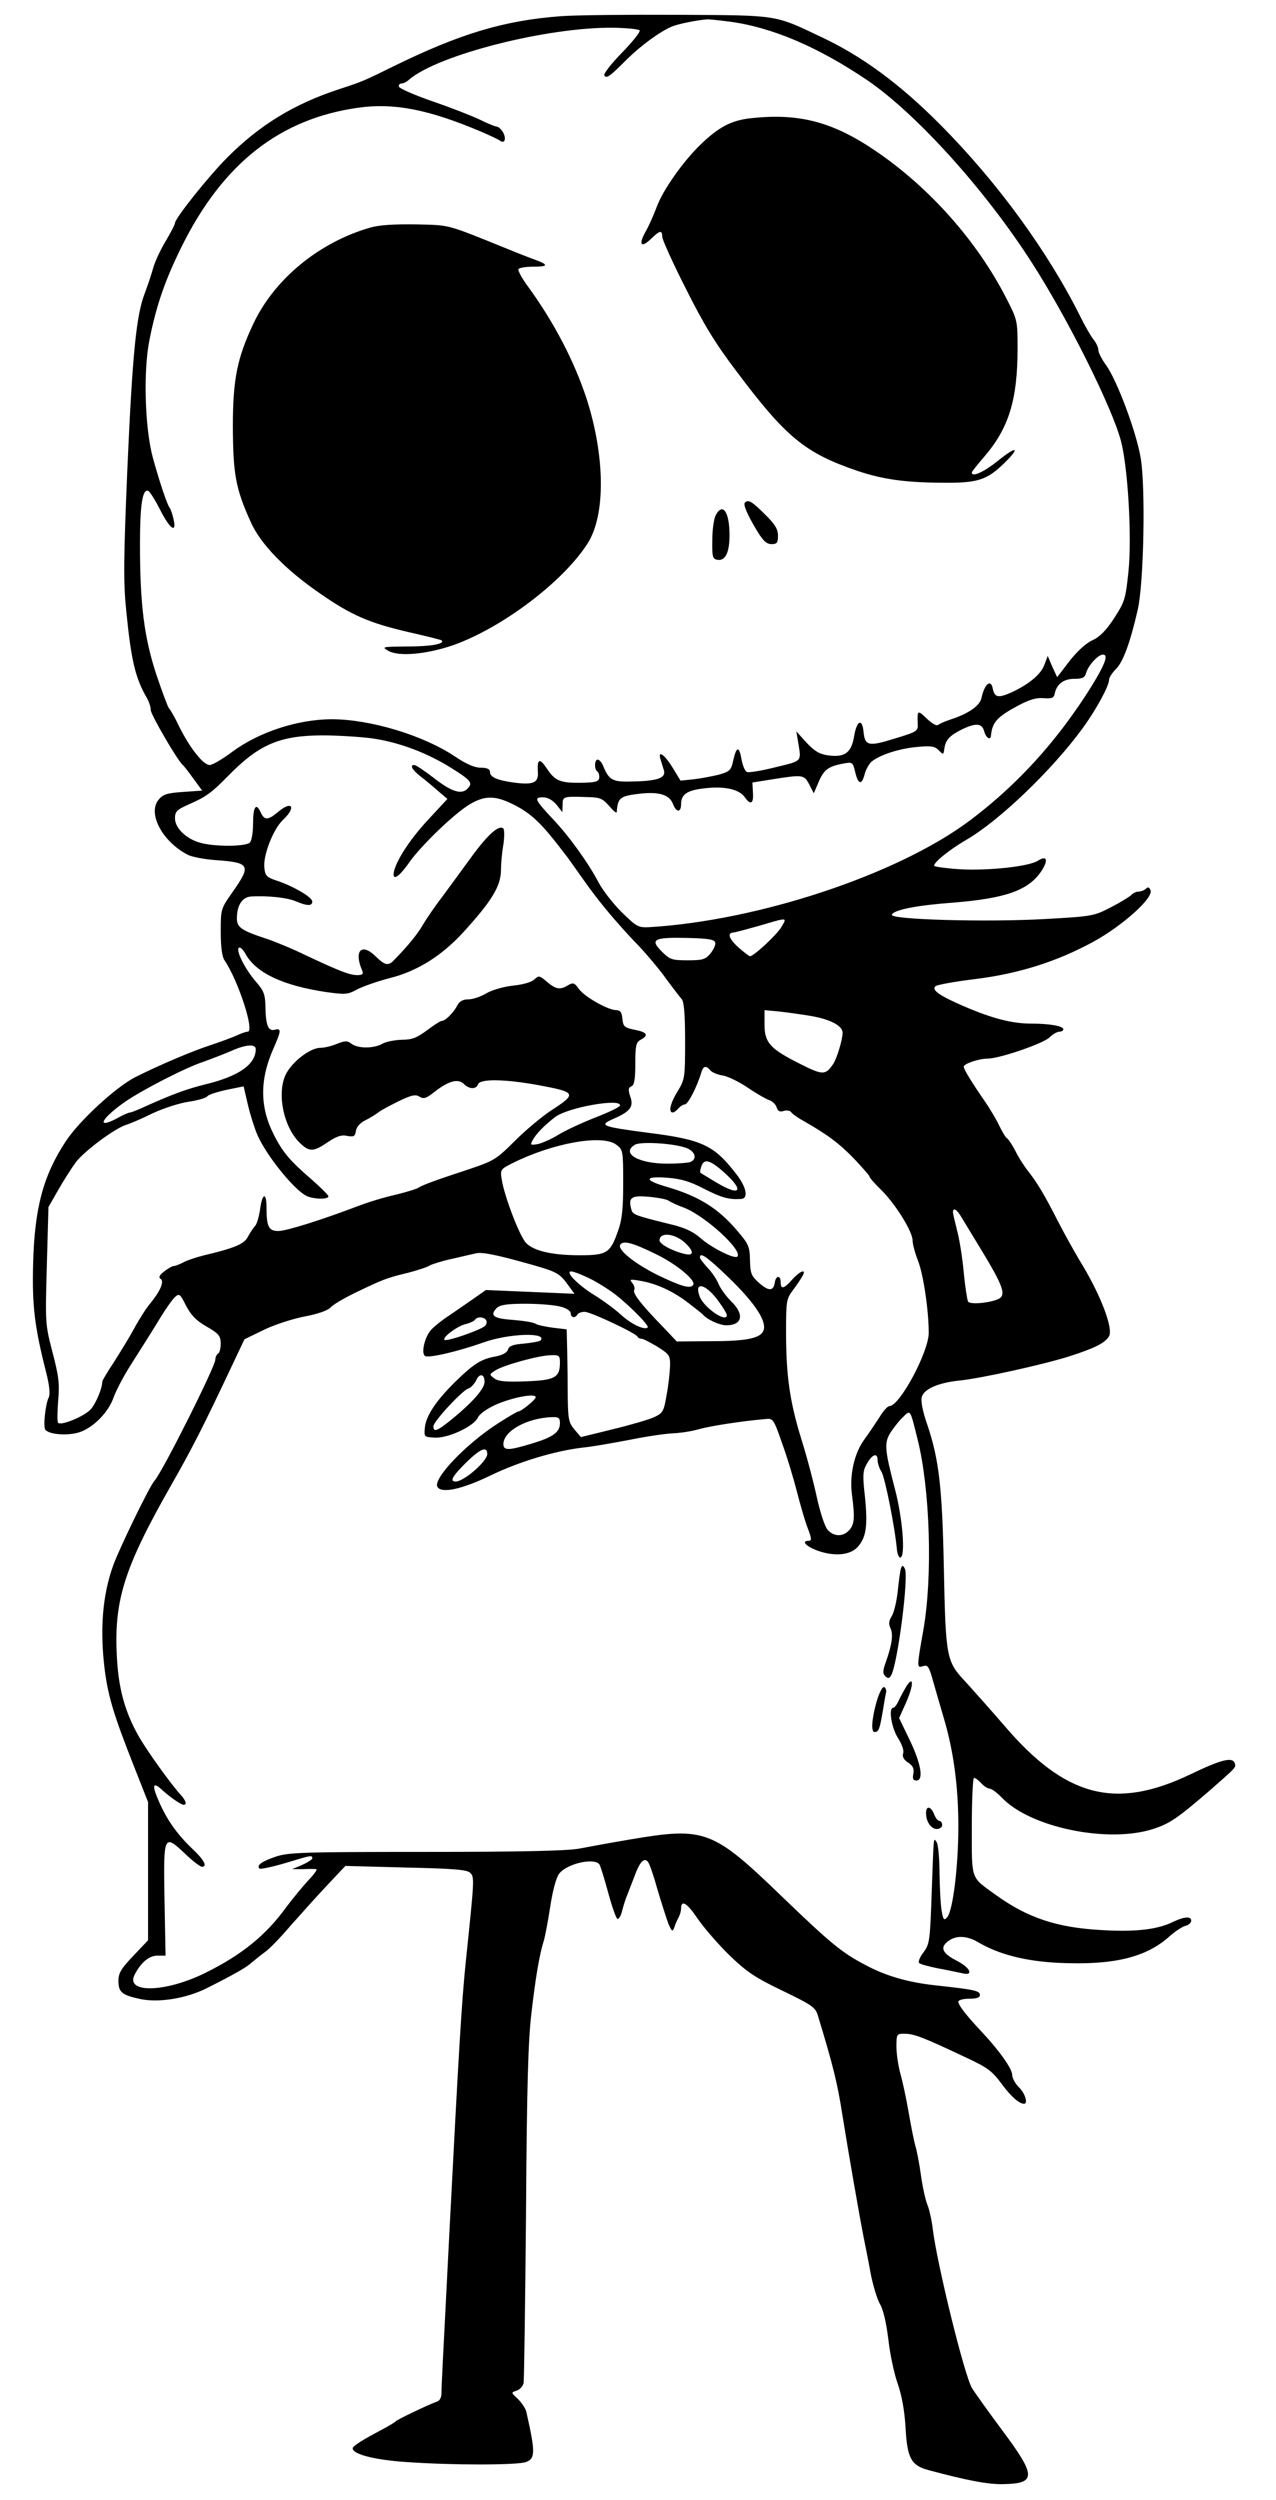
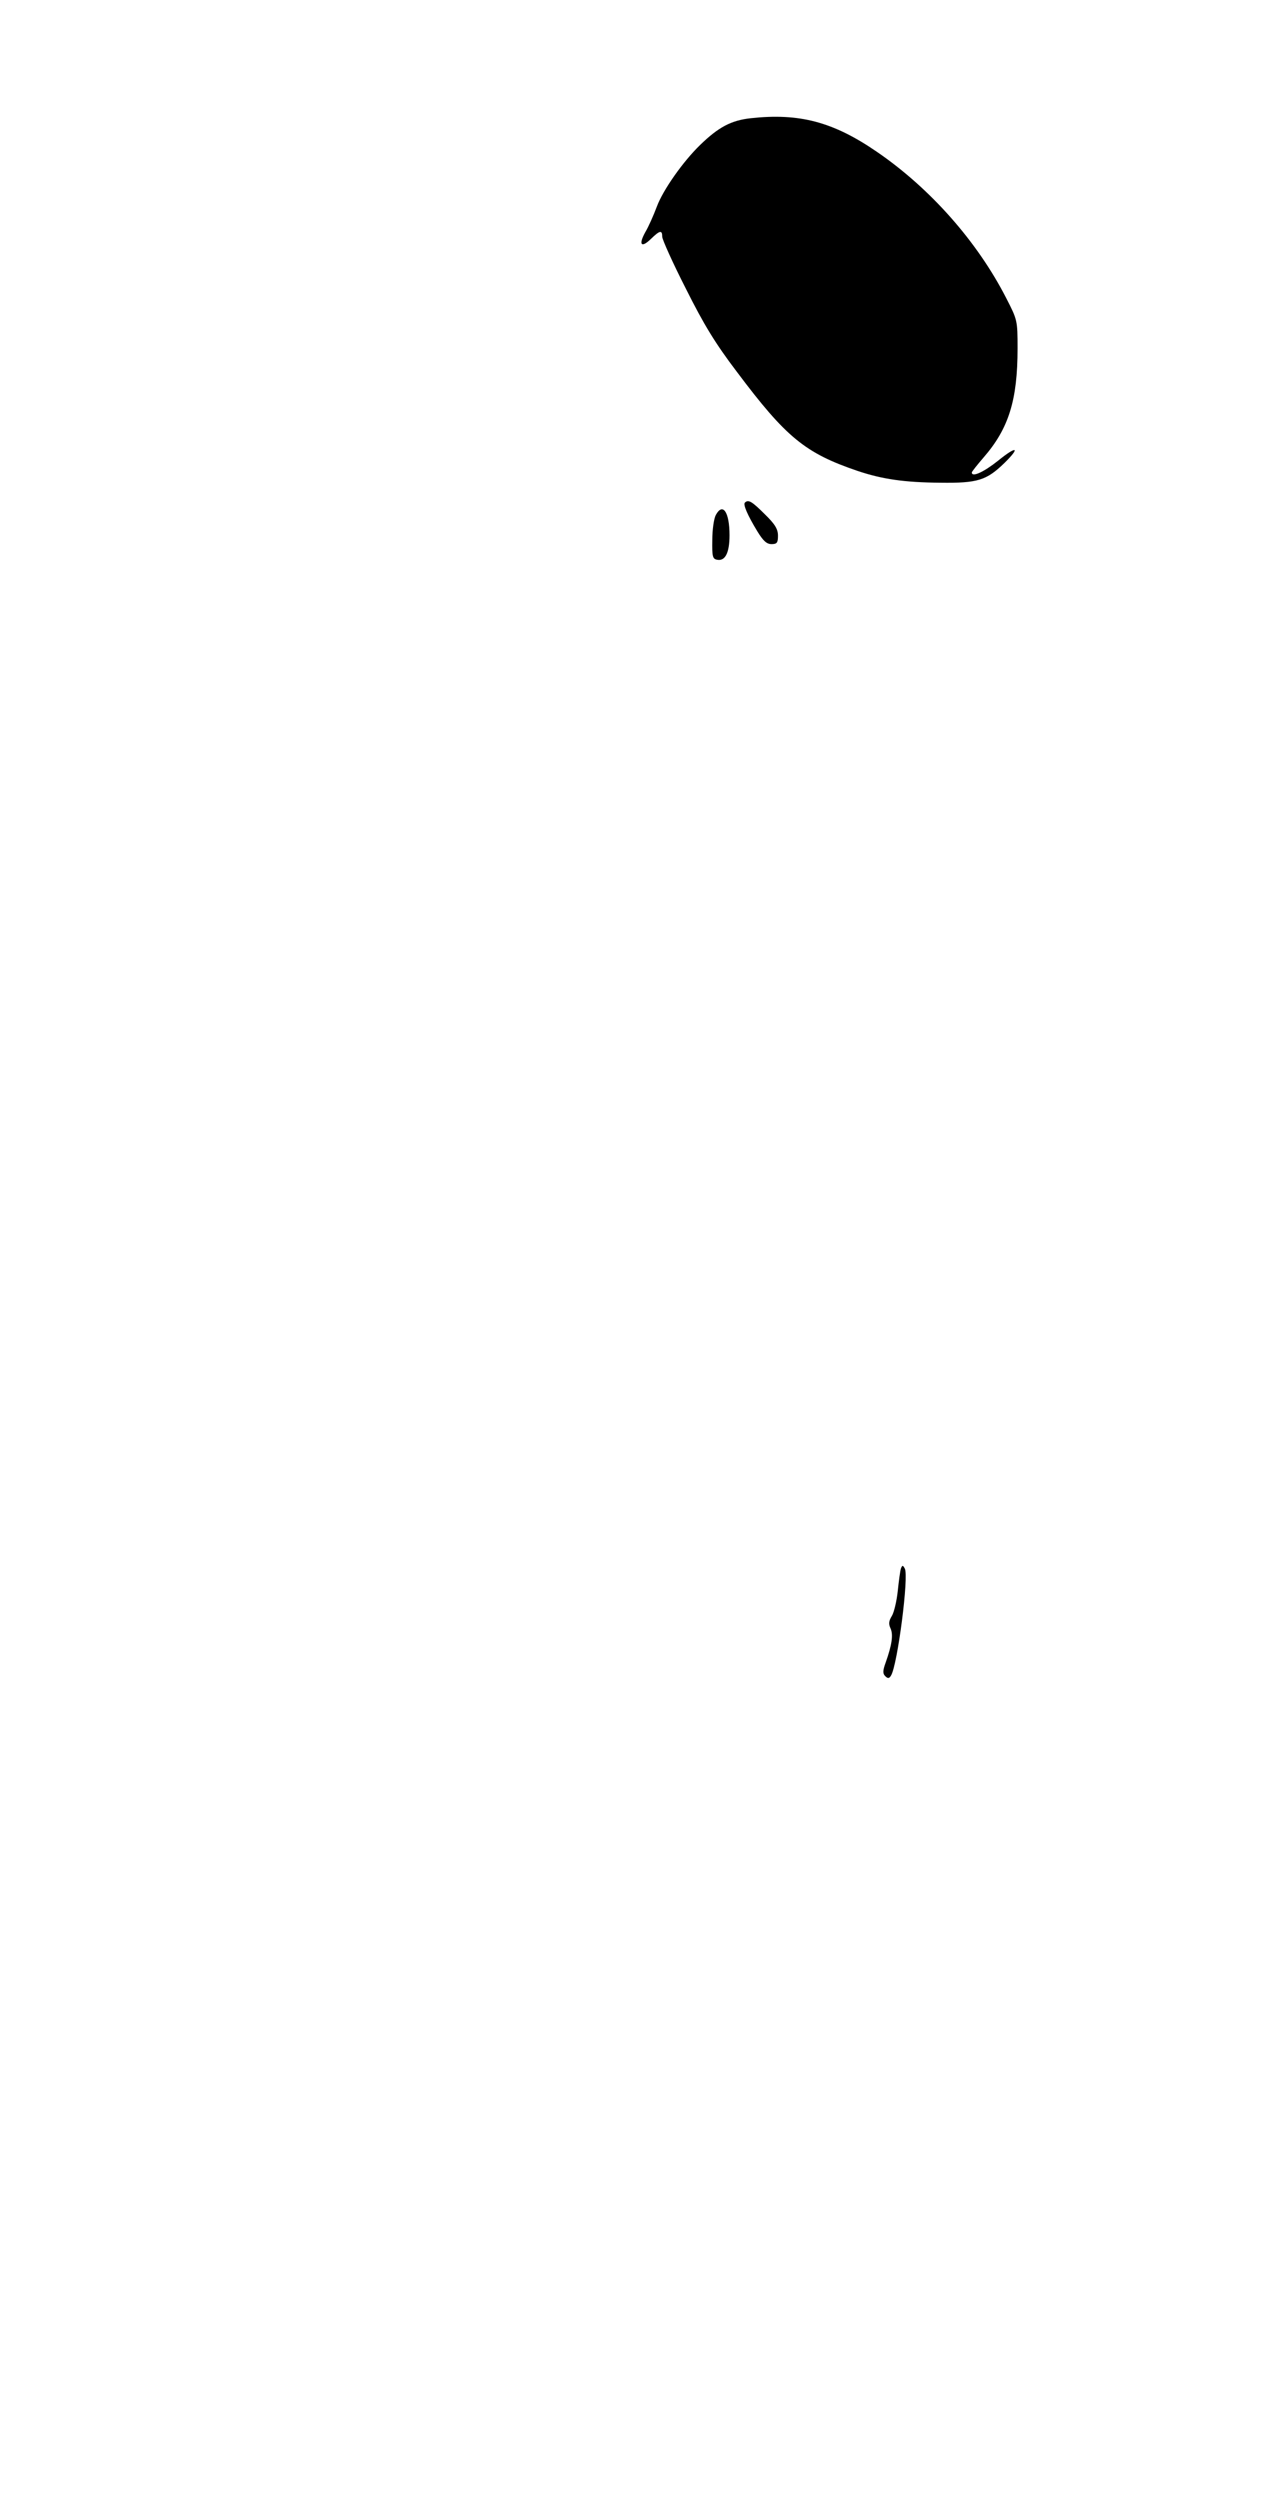
<svg xmlns="http://www.w3.org/2000/svg" version="1.0" width="474pt" height="928pt" viewBox="0 0 474 928" preserveAspectRatio="xMidYMid meet">
  <g transform="translate(0,928) scale(0.1,-0.1)" fill="#000000" stroke="none">
-     <path d="M2085 9220 c-214 -16 -376 -65 -625 -187 -108 -53 -111 -55 -200 -84 -168 -55 -295 -133 -415 -253 -71 -71 -195 -227 -195 -244 0 -5 -16 -36 -35 -68 -20 -33 -40 -77 -46 -99 -6 -22 -20 -64 -31 -93 -32 -83 -46 -224 -65 -655 -14 -334 -15 -418 -4 -525 18 -181 33 -248 76 -322 8 -14 15 -34 15 -46 0 -17 101 -190 119 -204 4 -3 21 -25 39 -50 l33 -45 -71 -5 c-60 -4 -75 -9 -91 -29 -42 -51 15 -157 110 -205 14 -7 60 -16 101 -19 129 -9 134 -19 65 -117 -45 -64 -45 -64 -45 -150 0 -56 5 -92 14 -105 51 -75 113 -265 86 -265 -7 0 -26 -7 -43 -15 -18 -8 -59 -23 -92 -34 -69 -22 -193 -75 -281 -119 -73 -37 -208 -161 -259 -238 -84 -127 -117 -248 -122 -457 -4 -153 5 -231 48 -400 13 -51 16 -83 10 -95 -12 -23 -21 -106 -13 -119 12 -18 80 -24 124 -11 53 16 112 75 131 133 9 24 37 78 64 120 26 41 70 110 97 154 26 44 56 87 66 96 16 14 19 12 41 -32 19 -36 38 -56 77 -78 45 -26 51 -34 52 -62 0 -17 -4 -35 -10 -38 -5 -3 -10 -13 -10 -22 0 -26 -197 -418 -226 -450 -17 -17 -130 -250 -153 -313 -41 -113 -51 -243 -31 -397 13 -94 34 -164 106 -346 l54 -137 0 -257 0 -256 -55 -58 c-45 -47 -55 -64 -55 -92 0 -43 12 -53 80 -68 70 -15 173 2 250 41 105 53 147 77 167 96 12 10 33 27 47 37 14 9 58 54 97 100 40 45 101 113 137 151 l65 69 225 -6 c181 -4 227 -8 239 -20 16 -16 15 -25 -17 -332 -15 -148 -25 -312 -60 -990 -26 -510 -30 -582 -30 -608 0 -17 -6 -30 -18 -33 -28 -10 -147 -66 -152 -73 -3 -3 -25 -17 -50 -30 -74 -39 -110 -62 -110 -70 0 -22 81 -43 199 -51 167 -12 413 -12 445 0 35 13 35 37 1 187 -3 12 -17 33 -31 47 -26 24 -26 24 -5 31 11 3 23 16 26 28 2 12 6 297 9 632 3 469 8 640 20 740 16 140 31 223 46 270 5 17 16 74 24 127 9 59 22 108 33 122 29 38 132 61 150 34 4 -7 19 -55 33 -107 14 -51 29 -94 34 -95 6 0 14 15 18 34 5 19 13 44 18 55 4 11 16 41 26 67 20 56 37 74 51 56 6 -7 22 -54 36 -105 15 -50 33 -106 40 -125 13 -29 15 -31 22 -13 3 11 11 28 16 37 5 10 9 24 9 32 0 35 22 22 61 -36 24 -35 77 -96 118 -136 64 -62 95 -83 197 -132 110 -53 123 -62 132 -92 56 -183 73 -252 91 -368 22 -138 64 -379 80 -460 5 -25 17 -83 25 -129 9 -46 25 -98 35 -115 12 -20 23 -67 31 -131 6 -55 22 -129 35 -165 15 -44 25 -97 29 -164 6 -112 21 -139 85 -156 141 -38 224 -54 279 -52 122 2 121 31 -3 197 -52 70 -103 141 -114 159 -28 44 -131 465 -146 591 -4 33 -13 74 -20 90 -7 17 -18 66 -24 110 -6 44 -16 94 -21 110 -5 17 -16 73 -25 125 -9 52 -23 117 -31 144 -7 27 -14 71 -14 98 0 46 1 48 29 48 36 0 68 -12 233 -90 75 -35 93 -48 128 -95 35 -48 66 -75 84 -75 16 0 3 41 -19 61 -13 13 -25 34 -25 46 0 23 -48 91 -116 163 -56 60 -84 96 -84 109 0 6 18 11 40 11 28 0 40 4 40 14 0 16 -22 20 -168 36 -100 11 -182 35 -255 74 -90 47 -130 80 -312 255 -257 248 -286 259 -560 213 -71 -12 -159 -28 -195 -35 -46 -8 -211 -12 -570 -12 -463 0 -509 -2 -557 -18 -52 -18 -71 -32 -59 -44 3 -3 46 6 94 20 99 30 102 31 102 18 0 -4 -17 -15 -37 -24 l-38 -16 40 0 c22 1 44 1 50 0 5 -1 -9 -20 -31 -43 -22 -24 -59 -69 -82 -100 -76 -104 -164 -175 -299 -242 -150 -74 -301 -77 -262 -5 23 44 53 69 84 69 l30 0 -4 210 c-4 243 -3 243 80 165 26 -25 53 -45 59 -45 22 0 8 26 -38 69 -55 53 -92 105 -122 174 -26 59 -23 74 10 44 32 -29 72 -57 82 -57 13 0 9 15 -10 36 -37 40 -131 171 -160 224 -47 85 -70 166 -77 275 -14 219 23 339 200 650 80 140 120 219 230 452 l43 91 74 36 c40 19 108 41 151 49 48 9 84 22 95 33 9 11 51 35 92 55 100 48 116 55 196 74 38 10 74 22 80 27 7 4 43 16 80 24 38 9 79 18 91 21 24 6 81 -6 212 -43 91 -26 101 -32 133 -77 l22 -30 -165 7 -164 7 -50 -35 c-27 -19 -68 -47 -90 -62 -22 -14 -50 -37 -62 -49 -25 -26 -40 -89 -24 -99 13 -9 126 18 216 50 93 34 243 39 212 7 -4 -3 -31 -8 -61 -11 -41 -3 -55 -9 -59 -22 -3 -11 -19 -20 -43 -25 -56 -10 -82 -26 -150 -92 -73 -71 -113 -130 -116 -175 -3 -32 -2 -33 37 -35 49 -3 145 42 160 74 5 13 33 33 66 48 61 27 149 44 149 28 0 -9 -54 -53 -65 -53 -4 0 -39 -21 -78 -46 -119 -77 -240 -205 -222 -234 15 -25 90 -9 194 41 109 53 243 93 346 105 33 3 112 17 175 29 63 13 135 23 160 24 25 1 68 7 95 15 43 12 157 30 249 38 28 3 30 0 62 -92 19 -52 43 -133 55 -180 12 -47 29 -106 39 -132 15 -39 16 -48 4 -48 -27 0 -13 -18 26 -34 64 -25 126 -21 155 10 33 36 39 79 28 188 -9 78 -8 95 6 120 20 37 41 45 41 16 0 -11 6 -31 14 -43 13 -19 51 -210 58 -292 2 -16 8 -29 13 -27 19 5 8 145 -20 252 -39 149 -41 173 -17 212 12 18 32 44 46 57 29 28 26 32 55 -84 46 -185 56 -508 21 -706 -25 -142 -25 -142 0 -134 16 5 21 -2 35 -52 9 -32 27 -94 40 -138 37 -123 55 -257 55 -405 0 -148 -20 -311 -41 -337 -12 -14 -15 -11 -21 23 -4 21 -7 84 -8 139 0 55 -5 107 -10 115 -13 19 -11 34 -19 -185 -6 -180 -8 -192 -30 -222 -14 -18 -21 -36 -17 -40 4 -5 35 -13 69 -20 34 -6 74 -15 90 -18 45 -12 33 19 -17 45 -55 28 -65 49 -36 72 29 24 71 23 113 -2 78 -46 177 -71 302 -77 202 -9 323 20 411 100 22 19 48 36 59 38 11 3 20 11 20 19 0 17 -26 15 -68 -5 -57 -28 -139 -38 -267 -30 -163 9 -272 45 -389 129 -97 70 -91 52 -91 256 0 99 4 180 8 180 5 0 17 -9 27 -20 10 -11 24 -20 31 -20 7 0 28 -15 46 -34 105 -110 390 -169 558 -117 64 20 93 40 215 145 99 87 98 85 91 102 -9 22 -52 11 -164 -43 -280 -134 -466 -84 -694 184 -46 53 -109 124 -140 158 -73 78 -75 87 -82 430 -6 293 -18 397 -61 525 -17 47 -25 89 -21 103 7 30 61 54 141 62 79 8 310 59 408 90 96 31 133 50 147 75 15 28 -28 144 -97 260 -32 52 -74 129 -95 170 -50 98 -74 137 -107 180 -16 20 -38 54 -49 77 -12 23 -26 44 -32 48 -5 3 -18 25 -29 48 -11 23 -35 63 -53 89 -47 68 -78 118 -78 128 0 11 56 30 89 30 43 0 207 56 230 79 11 11 28 21 36 21 8 0 15 4 15 9 0 12 -51 21 -119 21 -72 0 -145 19 -252 65 -92 40 -119 60 -104 74 6 5 71 17 145 26 164 20 305 65 440 138 108 59 225 163 214 192 -5 12 -10 13 -17 6 -6 -6 -19 -11 -28 -11 -9 0 -21 -6 -27 -13 -6 -6 -40 -27 -75 -45 -64 -33 -69 -34 -249 -44 -216 -12 -571 -2 -565 16 6 18 90 35 227 45 198 16 281 46 329 118 26 40 20 59 -13 38 -33 -22 -186 -38 -290 -32 -48 3 -91 9 -95 12 -8 9 53 59 118 97 122 70 321 261 433 415 51 70 98 157 98 180 0 8 12 26 26 40 26 26 52 96 80 218 23 96 30 460 11 567 -18 101 -88 286 -128 342 -16 22 -29 47 -29 57 0 9 -8 27 -19 40 -10 13 -32 51 -48 84 -121 242 -308 499 -521 713 -149 150 -289 253 -440 324 -177 84 -157 81 -532 83 -184 1 -380 -1 -435 -5z m623 -20 c160 -21 331 -94 517 -220 181 -125 433 -403 606 -672 135 -209 300 -540 333 -665 26 -98 41 -356 28 -484 -11 -105 -14 -113 -54 -175 -30 -46 -54 -69 -80 -81 -23 -10 -56 -40 -85 -77 l-46 -60 -18 39 -17 40 -12 -32 c-13 -37 -60 -75 -126 -105 -47 -20 -59 -17 -66 15 -7 38 -31 18 -42 -34 -6 -29 -48 -58 -112 -79 -21 -7 -43 -16 -49 -21 -5 -5 -22 4 -42 23 -34 33 -36 32 -34 -17 2 -29 0 -31 -86 -57 -96 -30 -110 -27 -115 24 -5 53 -25 44 -35 -14 -10 -63 -35 -81 -98 -72 -30 4 -49 15 -79 47 l-38 42 6 -35 c13 -80 19 -73 -82 -98 -52 -13 -99 -21 -107 -18 -7 2 -16 23 -20 45 -9 52 -19 52 -31 -1 -8 -38 -13 -42 -54 -54 -25 -6 -67 -14 -93 -17 l-49 -5 -30 49 c-30 49 -56 66 -44 29 3 -11 9 -29 12 -39 9 -28 -21 -40 -109 -42 -82 -3 -94 3 -117 59 -5 12 -14 22 -20 22 -12 0 -13 -37 -1 -44 5 -4 8 -14 7 -24 -3 -14 -14 -17 -67 -18 -78 -1 -97 7 -127 52 -27 41 -37 38 -34 -11 3 -41 -16 -50 -91 -40 -62 9 -87 20 -87 40 0 10 -11 15 -34 15 -23 0 -53 13 -95 41 -119 80 -317 139 -460 139 -126 -1 -267 -47 -367 -120 -37 -28 -75 -50 -85 -50 -24 0 -72 61 -112 140 -17 36 -35 67 -39 70 -4 4 -25 60 -47 125 -46 140 -61 262 -61 486 0 143 9 204 30 197 6 -2 25 -32 43 -67 37 -74 64 -94 52 -40 -4 19 -11 39 -15 44 -10 14 -38 98 -62 185 -30 110 -36 322 -13 437 25 127 58 223 120 348 153 308 364 474 655 515 133 19 262 -6 460 -90 30 -13 60 -27 67 -32 18 -14 25 8 11 32 -7 11 -17 20 -23 20 -5 0 -35 12 -65 27 -30 14 -109 45 -174 67 -66 23 -121 47 -124 54 -2 6 2 12 9 12 7 0 20 6 28 14 108 93 519 197 763 193 47 -1 90 -5 94 -10 4 -4 -25 -41 -65 -82 -40 -41 -70 -79 -66 -85 8 -13 19 -5 85 61 51 50 123 103 167 121 23 9 84 22 128 26 6 1 43 -3 83 -8z m1397 -2372 c-13 -44 -101 -181 -181 -281 -95 -120 -206 -227 -324 -315 -267 -199 -783 -370 -1188 -394 -41 -2 -47 1 -104 57 -33 33 -71 83 -85 110 -36 69 -108 170 -168 233 -68 73 -73 82 -38 82 18 0 35 -10 50 -27 l22 -28 1 28 c0 30 2 31 90 28 49 -1 58 -5 83 -33 15 -18 27 -28 28 -23 4 55 12 60 90 69 70 7 106 -5 119 -39 12 -32 30 -32 30 -1 0 38 23 53 92 60 73 8 125 -5 145 -34 21 -30 33 -24 30 17 l-2 38 75 12 c113 18 117 17 136 -19 l17 -33 18 42 c19 45 36 58 90 68 36 7 37 6 46 -32 11 -46 24 -49 35 -7 4 17 16 37 25 46 30 25 102 49 169 55 52 5 66 3 81 -12 17 -18 18 -18 21 6 5 32 18 47 63 70 53 26 77 25 85 -6 6 -23 23 -35 25 -17 5 51 22 70 100 112 43 23 70 31 97 28 30 -2 37 1 40 17 7 35 33 55 73 55 30 0 39 4 44 23 9 29 45 67 62 67 10 0 12 -7 8 -22z m-2724 -289 c94 -13 194 -49 284 -103 81 -50 92 -61 75 -80 -22 -28 -59 -18 -126 34 -36 28 -69 50 -75 50 -18 0 -8 -18 24 -43 17 -13 47 -38 65 -54 l34 -29 -65 -70 c-69 -73 -121 -151 -133 -197 -9 -40 16 -26 56 31 43 62 170 184 225 216 55 33 94 33 159 1 71 -35 108 -71 198 -190 5 -5 33 -46 64 -89 58 -83 125 -163 211 -252 28 -30 72 -82 97 -117 25 -34 52 -69 59 -77 8 -10 12 -57 12 -155 0 -135 -1 -142 -27 -185 -28 -45 -36 -80 -19 -80 5 0 14 7 21 15 7 8 18 15 24 15 12 0 46 67 61 118 7 25 18 28 34 8 6 -7 27 -16 47 -19 19 -3 61 -24 92 -45 32 -22 68 -42 79 -46 12 -4 25 -16 28 -27 5 -15 12 -18 27 -13 11 3 24 1 27 -5 4 -6 25 -21 47 -33 86 -49 131 -82 187 -140 31 -33 57 -62 57 -66 0 -4 20 -27 45 -51 52 -52 115 -153 115 -186 0 -13 9 -47 20 -75 20 -50 40 -185 40 -268 0 -71 -108 -272 -146 -272 -7 0 -24 -19 -38 -43 -15 -23 -40 -60 -56 -82 -37 -51 -55 -132 -45 -205 11 -84 9 -109 -10 -130 -23 -26 -57 -25 -80 0 -11 12 -28 64 -41 123 -12 56 -38 154 -58 217 -42 137 -56 232 -56 395 0 114 1 123 26 156 14 19 30 42 35 52 16 28 -8 20 -38 -13 -31 -35 -43 -38 -43 -10 0 27 -18 26 -22 -2 -5 -32 -23 -32 -59 0 -28 25 -32 35 -33 84 -1 51 -5 60 -50 112 -69 81 -142 126 -259 160 -84 24 -85 40 -1 34 53 -4 85 -13 139 -41 65 -33 92 -41 138 -38 29 2 20 46 -23 99 -79 101 -124 122 -325 147 -173 23 -182 27 -125 52 62 27 75 45 61 83 -8 25 -7 32 4 37 11 4 15 24 15 84 0 68 3 80 20 89 31 17 24 28 -22 37 -39 8 -43 12 -46 41 -2 24 -8 32 -23 32 -30 0 -117 49 -138 78 -17 24 -22 25 -40 15 -30 -19 -46 -16 -79 12 -28 24 -31 24 -47 9 -10 -10 -41 -19 -79 -23 -36 -4 -78 -16 -100 -29 -20 -12 -50 -22 -66 -22 -20 0 -33 -7 -41 -22 -14 -28 -45 -58 -58 -58 -5 0 -30 -16 -55 -35 -38 -28 -55 -35 -94 -35 -26 -1 -58 -7 -72 -15 -32 -18 -90 -18 -114 0 -16 12 -23 12 -54 0 -19 -8 -47 -15 -62 -15 -39 0 -108 -54 -130 -102 -32 -73 -5 -196 56 -253 34 -32 49 -31 102 5 33 22 51 28 72 23 24 -4 29 -2 32 18 2 15 15 30 35 40 18 9 39 22 48 29 8 7 42 25 74 41 50 24 64 27 79 18 16 -10 25 -7 58 19 50 39 86 49 107 28 20 -20 46 -21 53 -1 8 21 102 19 227 -4 139 -26 141 -31 42 -95 -33 -22 -93 -72 -133 -112 -68 -68 -79 -74 -165 -103 -122 -40 -180 -61 -192 -70 -5 -4 -43 -16 -84 -26 -41 -9 -104 -28 -140 -42 -134 -51 -267 -93 -297 -93 -36 0 -44 16 -44 88 0 58 -16 53 -24 -8 -4 -27 -12 -55 -19 -62 -7 -7 -18 -25 -26 -39 -13 -27 -48 -42 -166 -70 -27 -7 -61 -18 -75 -26 -14 -7 -29 -13 -35 -13 -5 0 -21 -9 -35 -20 -18 -14 -22 -22 -13 -28 14 -9 -2 -46 -39 -91 -13 -15 -39 -55 -58 -90 -19 -35 -54 -92 -77 -128 -24 -36 -43 -68 -43 -72 0 -25 -24 -82 -43 -103 -22 -25 -110 -62 -121 -50 -4 3 -3 40 0 81 6 65 2 93 -21 181 -27 104 -27 108 -21 322 l6 217 36 63 c20 35 50 82 67 105 33 42 146 126 188 138 13 4 56 22 96 42 41 19 100 38 134 43 34 5 65 14 69 20 4 6 35 16 71 24 l64 13 16 -69 c9 -38 25 -88 35 -111 33 -76 134 -201 181 -226 25 -13 83 -15 83 -2 0 4 -28 32 -62 62 -80 69 -107 100 -140 165 -53 103 -54 205 -2 322 29 66 30 76 4 69 -24 -6 -33 17 -34 89 -1 43 -7 57 -34 88 -41 47 -76 116 -65 127 5 5 16 -6 26 -24 39 -69 138 -116 299 -140 72 -10 80 -9 115 10 21 11 75 30 121 42 101 25 192 82 272 169 106 116 140 171 141 231 0 26 4 69 9 96 4 28 4 54 0 59 -16 16 -59 -23 -120 -107 -33 -45 -81 -111 -107 -146 -27 -35 -59 -82 -72 -104 -20 -35 -56 -79 -109 -133 -20 -21 -33 -17 -67 16 -52 51 -81 20 -50 -52 6 -14 2 -18 -18 -18 -28 0 -64 14 -192 74 -49 24 -115 51 -145 61 -92 30 -110 42 -110 75 0 50 20 80 54 82 63 3 132 -4 165 -18 42 -18 61 -18 61 -1 0 16 -68 56 -130 77 -40 13 -45 19 -48 49 -5 46 33 143 69 177 51 48 34 74 -19 29 -37 -31 -50 -31 -64 0 -17 37 -28 20 -28 -44 0 -31 -5 -62 -12 -69 -15 -15 -129 -16 -183 -1 -53 14 -95 55 -95 91 0 26 7 32 54 53 62 27 83 43 141 102 116 119 192 152 351 153 55 0 139 -5 185 -11z m1522 -700 c-16 -28 -103 -109 -117 -109 -3 0 -21 14 -41 31 -36 32 -45 55 -22 57 6 0 50 12 97 25 108 32 104 32 83 -4z m-246 -59 c2 -8 -7 -26 -18 -40 -19 -22 -29 -25 -85 -25 -59 0 -66 3 -96 33 -45 45 -29 53 97 50 80 -2 100 -6 102 -18z m345 -270 c79 -12 128 -37 128 -64 0 -25 -21 -95 -35 -116 -28 -42 -39 -42 -122 0 -112 56 -133 79 -133 146 l0 54 53 -5 c28 -3 78 -10 109 -15z m-2052 -125 c0 -56 -62 -100 -185 -130 -70 -17 -126 -38 -222 -81 -28 -13 -55 -24 -60 -24 -5 0 -26 -9 -47 -21 -81 -43 -61 -2 29 61 64 44 225 127 290 148 33 12 80 30 105 41 54 24 90 26 90 6z m1353 -209 c-1 -6 -43 -26 -95 -46 -51 -20 -112 -49 -136 -64 -23 -14 -56 -29 -73 -33 -28 -5 -30 -4 -21 13 14 26 45 57 84 87 47 36 246 71 241 43z m-13 -146 c24 -18 25 -22 25 -142 0 -94 -4 -136 -19 -177 -29 -83 -41 -91 -142 -91 -103 0 -172 16 -200 46 -24 25 -80 172 -90 234 -6 38 -6 39 42 63 149 74 333 107 384 67z m258 -11 c34 -12 44 -42 16 -53 -9 -3 -47 -6 -85 -6 -107 0 -173 38 -121 70 20 13 142 6 190 -11z m124 -76 c96 -80 87 -112 -14 -51 -29 18 -55 33 -56 34 -2 2 -1 12 3 23 9 28 27 26 67 -6z m-189 -120 c7 -5 32 -17 57 -26 79 -30 221 -160 199 -182 -11 -10 -96 33 -136 68 -27 24 -58 39 -108 51 -145 36 -145 36 -151 61 -10 40 3 48 68 42 32 -3 64 -9 71 -14z m1088 -61 c9 -15 42 -69 73 -120 76 -125 91 -162 73 -179 -17 -17 -112 -29 -121 -15 -3 6 -11 55 -16 109 -5 54 -16 124 -25 156 -8 32 -15 62 -15 67 0 19 15 10 31 -18z m-1026 -96 c34 -32 33 -50 -2 -41 -47 11 -93 37 -93 50 0 32 56 27 95 -9z m-110 -41 c77 -37 151 -98 140 -115 -10 -16 -46 -5 -133 37 -86 43 -149 94 -138 112 11 17 45 8 131 -34z m271 -87 c92 -89 137 -154 132 -190 -5 -35 -56 -47 -198 -47 l-126 -1 -55 58 c-78 80 -110 122 -103 133 3 6 0 17 -7 26 -12 14 -9 15 30 8 59 -10 121 -38 178 -82 26 -20 50 -39 53 -42 15 -19 63 -41 88 -41 60 0 68 41 18 89 -19 19 -40 48 -47 65 -7 17 -25 44 -41 60 -15 17 -28 33 -28 38 0 21 27 2 106 -74z m-529 2 c24 -10 64 -34 90 -52 52 -35 146 -128 139 -136 -12 -11 -61 12 -99 47 -23 21 -68 54 -99 73 -59 36 -111 88 -86 88 7 0 32 -9 55 -20z m493 -92 c17 -23 30 -45 30 -50 0 -31 -85 27 -101 69 -22 59 24 47 71 -19z m-587 -19 c21 -5 37 -16 37 -24 0 -17 16 -20 25 -5 3 6 16 10 27 10 22 0 190 -79 196 -92 2 -5 9 -8 15 -8 7 0 33 -14 60 -30 44 -28 47 -32 46 -73 -1 -23 -6 -71 -13 -107 -10 -60 -14 -66 -46 -81 -19 -9 -88 -29 -154 -45 l-118 -29 -24 28 c-21 25 -24 38 -25 120 0 51 -1 128 -2 172 l-2 80 -51 6 c-29 4 -58 10 -65 15 -8 5 -45 11 -83 14 -73 5 -88 16 -61 44 13 12 37 16 108 16 51 0 109 -5 130 -11z m-277 -50 c3 -6 2 -15 -4 -21 -15 -15 -144 -60 -151 -52 -9 9 50 53 81 59 15 4 30 11 33 16 8 12 32 11 41 -2z m274 -157 c0 -56 -18 -66 -126 -70 -75 -3 -104 0 -118 11 -19 14 -19 15 5 30 30 19 162 56 207 56 29 1 32 -2 32 -27z m-280 -72 c0 -24 -40 -71 -112 -131 -62 -51 -78 -59 -78 -34 0 18 106 132 129 140 10 3 23 17 30 31 12 27 31 24 31 -6z m280 -153 c0 -34 -25 -52 -104 -76 -86 -26 -106 -27 -106 -2 0 48 86 96 178 100 27 1 32 -2 32 -22z m-270 -115 c0 -27 -87 -102 -117 -102 -24 0 -13 19 38 70 53 52 79 63 79 32z" />
    <path d="M2788 8841 c-72 -8 -119 -33 -187 -99 -64 -62 -138 -167 -161 -229 -12 -32 -31 -75 -43 -95 -26 -47 -15 -60 21 -25 33 32 42 34 42 8 0 -10 39 -97 88 -193 67 -134 110 -204 189 -308 183 -244 254 -302 448 -368 92 -31 175 -43 308 -44 139 -2 172 9 238 73 61 60 46 65 -23 9 -54 -43 -98 -63 -98 -44 0 3 20 28 44 56 93 107 126 212 126 405 0 104 -1 106 -42 186 -108 211 -283 408 -480 543 -163 112 -289 145 -470 125z" />
-     <path d="M1375 8435 c-188 -54 -354 -189 -433 -355 -61 -129 -77 -207 -77 -385 1 -175 10 -228 66 -352 36 -82 129 -178 259 -267 115 -80 183 -109 325 -142 66 -15 122 -29 125 -31 15 -13 -38 -23 -125 -23 -97 -1 -99 -1 -71 -17 40 -21 139 -12 237 21 183 64 412 237 502 379 67 105 65 322 -4 537 -45 137 -120 282 -216 414 -24 32 -40 62 -37 67 3 5 28 9 56 9 55 0 57 7 5 26 -17 6 -66 25 -107 42 -225 91 -207 86 -335 89 -81 1 -136 -2 -170 -12z" />
    <path d="M2767 7414 c-7 -7 9 -45 46 -106 22 -36 35 -48 53 -48 20 0 24 5 24 31 0 25 -11 43 -49 80 -47 47 -61 56 -74 43z" />
    <path d="M2659 7368 c-7 -13 -13 -54 -13 -93 -1 -61 1 -70 18 -73 30 -6 46 26 46 91 0 86 -25 123 -51 75z" />
    <path d="M3347 3458 c-3 -8 -8 -46 -12 -84 -4 -38 -14 -80 -22 -93 -11 -18 -13 -29 -5 -46 11 -24 5 -62 -18 -127 -11 -30 -11 -41 -2 -50 10 -10 15 -10 22 2 24 39 67 370 51 397 -7 13 -9 13 -14 1z" />
-     <path d="M3367 3020 c-8 -14 -21 -37 -28 -52 -7 -16 -16 -28 -21 -28 -18 0 -7 -72 17 -111 15 -23 24 -48 20 -58 -4 -12 2 -24 18 -34 18 -12 23 -22 20 -41 -4 -19 -1 -26 11 -26 28 0 18 61 -24 149 l-40 83 26 58 c28 63 29 103 1 60z" />
-     <path d="M3256 2962 c-18 -65 -21 -112 -7 -112 15 0 19 11 30 76 5 32 11 65 13 73 1 7 -2 15 -8 18 -6 2 -18 -21 -28 -55z" />
-     <path d="M3440 2549 c0 -32 19 -59 40 -59 11 0 20 7 20 15 0 8 -5 15 -10 15 -6 0 -15 11 -20 25 -12 30 -30 33 -30 4z" />
  </g>
</svg>